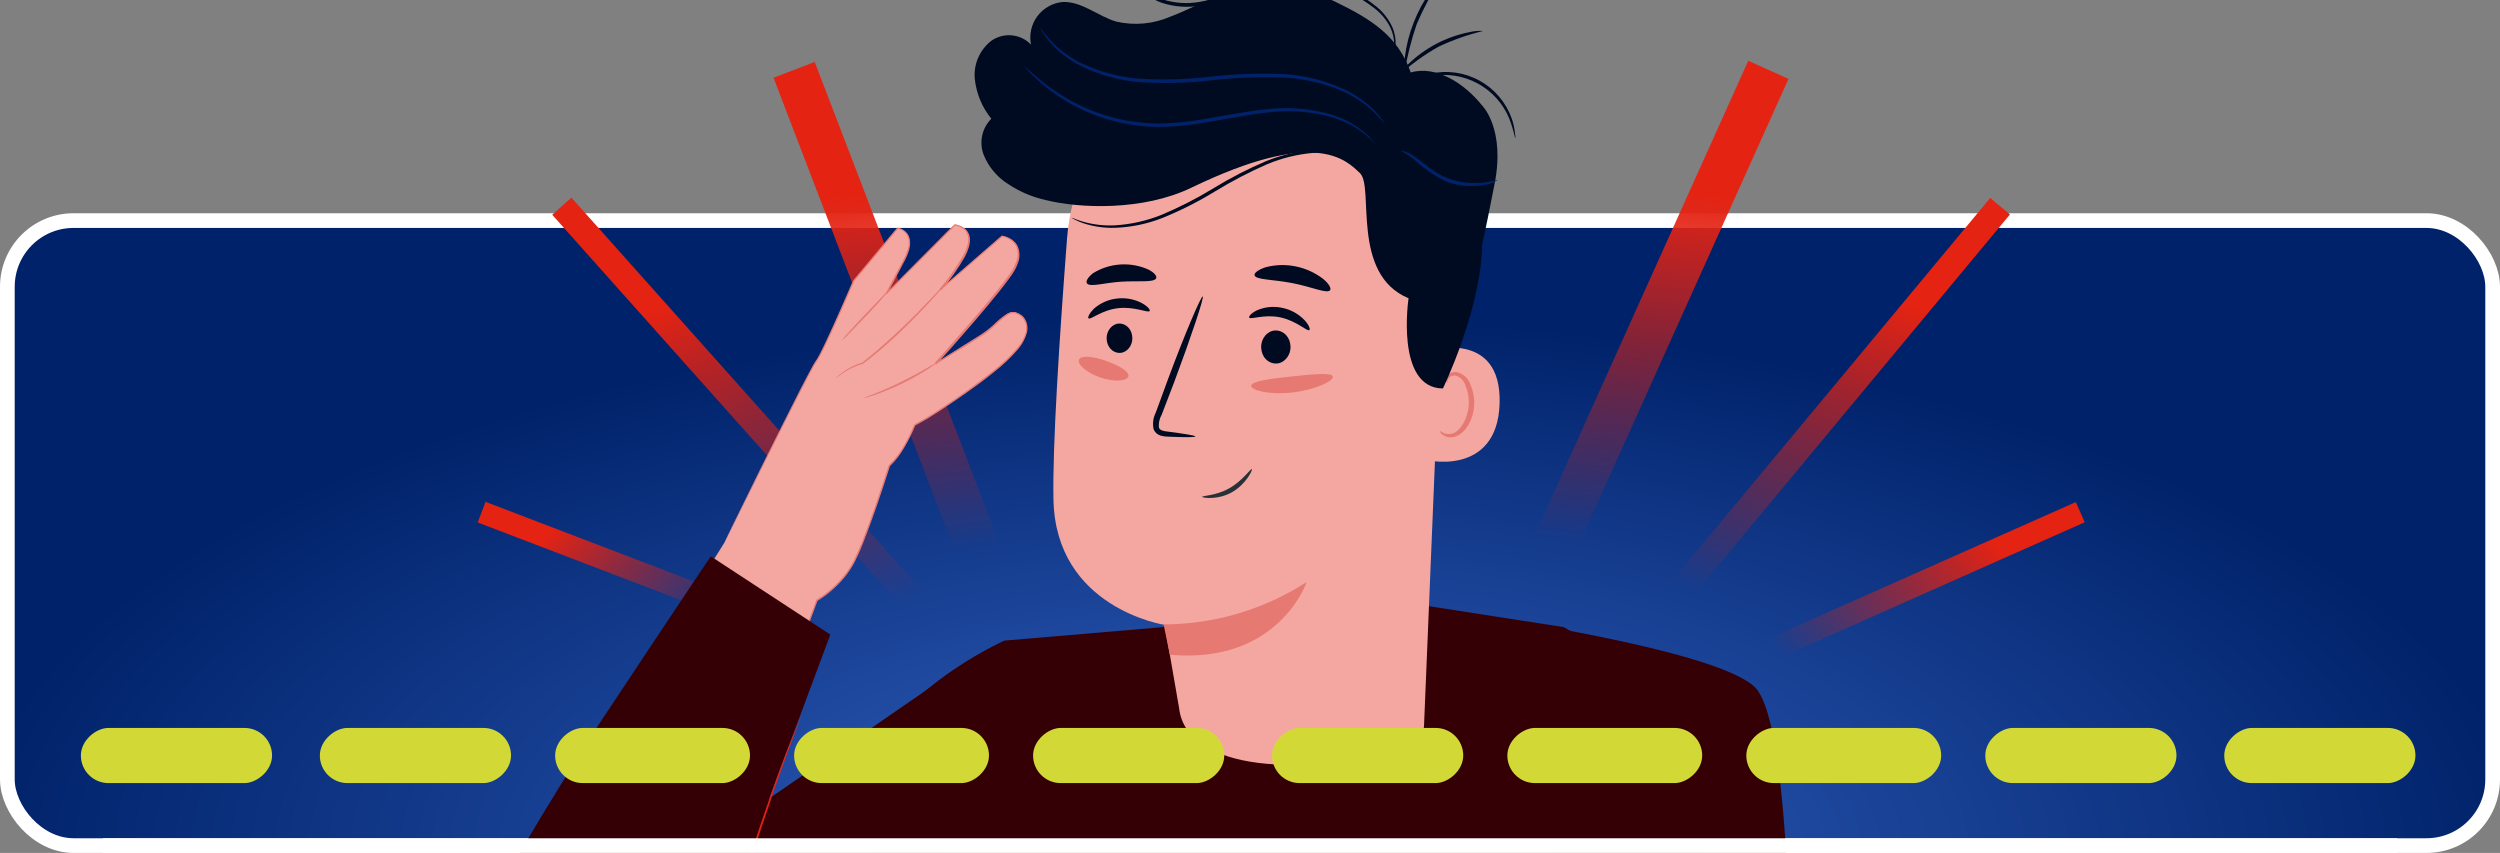
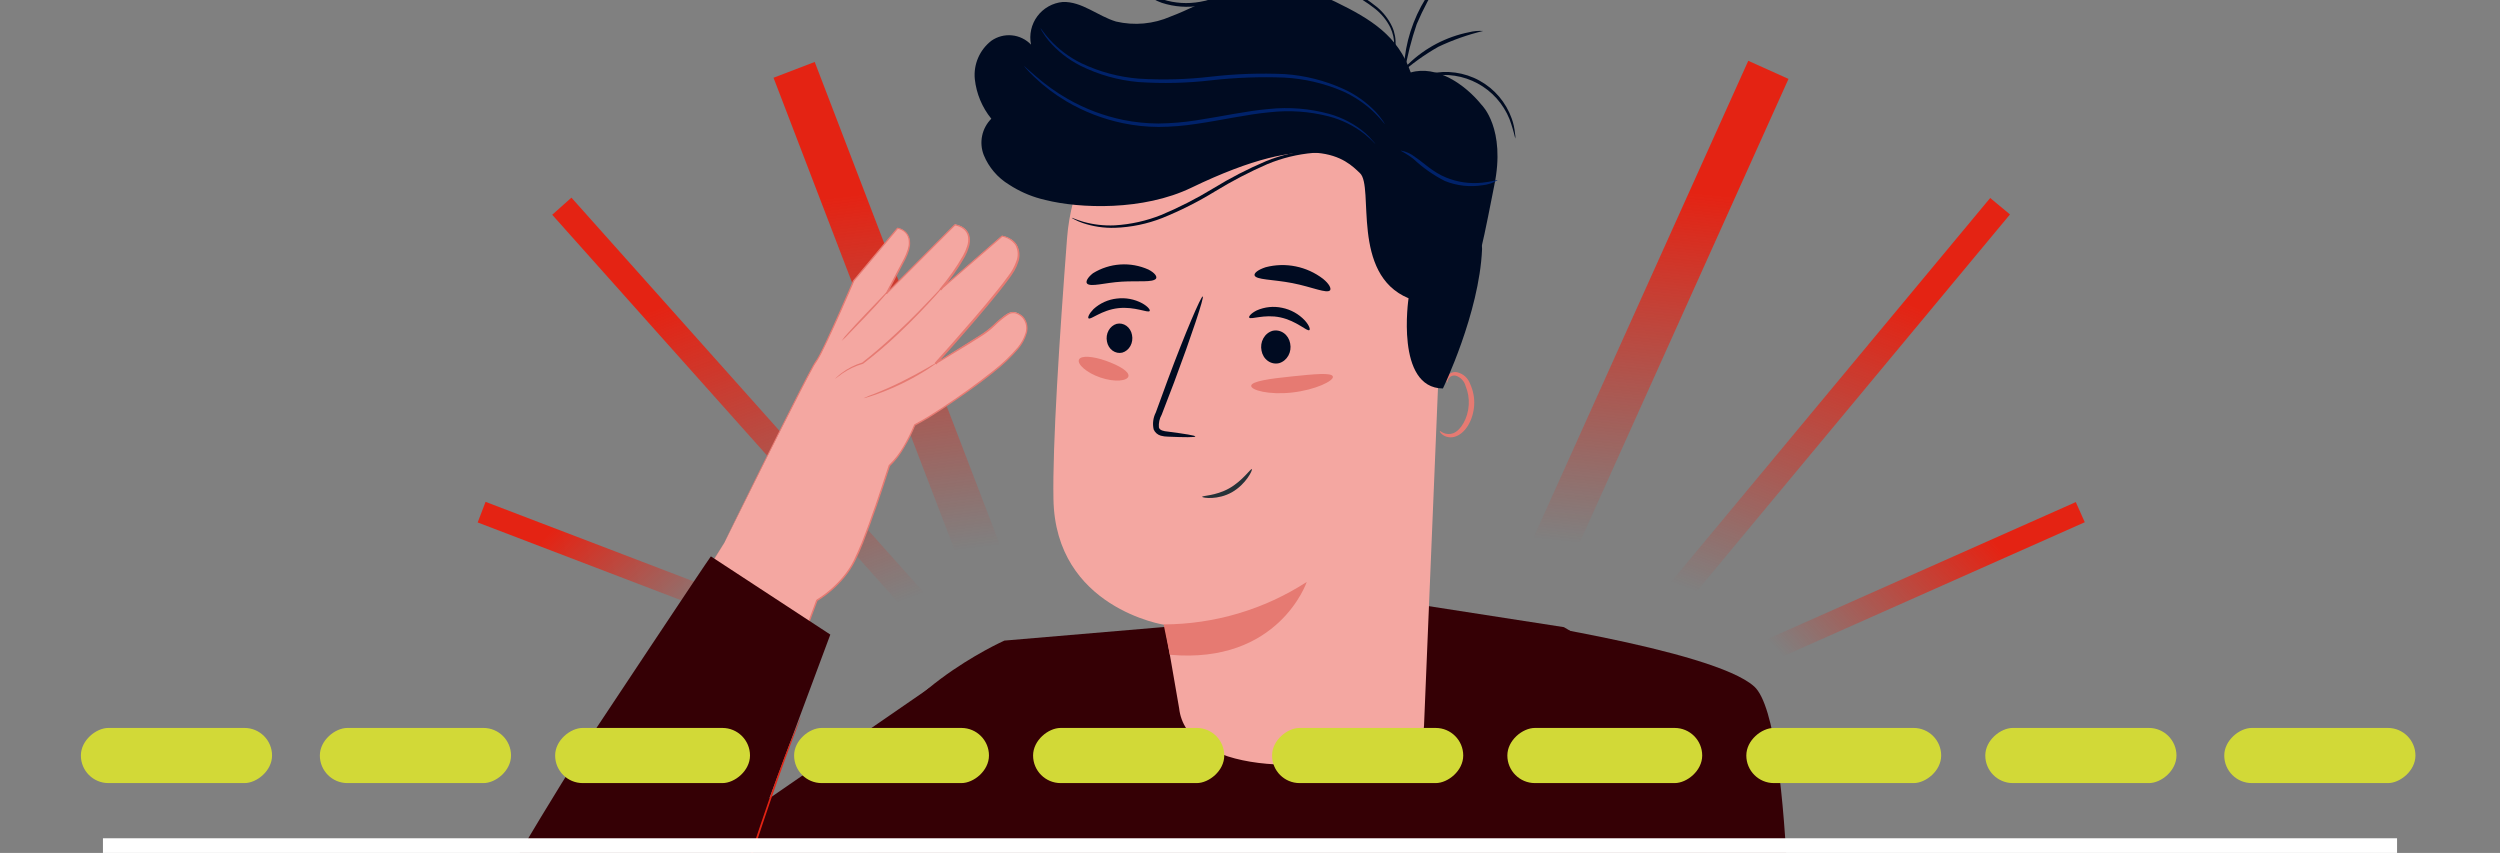
<svg xmlns="http://www.w3.org/2000/svg" width="680" height="232" viewBox="0 0 680 232" fill="none">
  <rect x="0" y="0" width="680" height="232" fill="#808080" stroke="none" />
  <g clip-path="url(#clip0_465_23931)">
-     <rect x="2" y="60" width="676" height="170" rx="18" fill="url(#paint0_radial_465_23931)" stroke="white" stroke-width="4" />
    <path d="M425.383 170.587L386.769 164.588L273.198 174.241C273.198 174.241 239.487 189.225 235 213C230.526 236.71 255.274 269.21 256.5 270.5C257.718 271.811 268.473 374.102 268.473 374.102L266.221 458.621C266.221 458.621 254.722 472.833 252.747 482.985C246.564 514.991 458.884 522.651 464.089 503.639V193.548L425.383 170.587Z" fill="#350005" />
    <path d="M401.996 167.301C403.952 167.781 465.897 176.53 477.156 186.737C488.415 196.944 487.049 288.44 487.049 288.44C487.049 288.44 477.174 403.819 467.872 411.313C458.569 418.807 417.87 446.475 395.037 394.166C388.374 378.901 373.755 360.241 364.619 340.915C353.426 316.866 343.566 292.218 335.086 267.084L387.119 242.738L427.468 311.032L420.084 212.966L401.996 167.301Z" fill="#350005" />
    <path d="M377.947 54.266C376.837 55.098 375.586 55.723 374.255 56.112C371.047 57.261 367.658 57.818 364.251 57.754C360.844 57.697 357.477 57.009 354.321 55.724C352.972 55.279 351.72 54.584 350.629 53.675C350.629 53.546 352.106 54.266 354.524 55.096C360.819 57.234 367.624 57.364 373.997 55.465C375.291 54.995 376.609 54.595 377.947 54.266Z" fill="#00226A" />
    <path d="M290.238 64.822C291.291 50.923 297.547 37.934 307.757 28.445C317.967 18.957 331.379 13.668 345.317 13.634L348.173 13.628C379.149 15.324 395.016 42.531 392.456 73.462L387.335 197.347C387.321 198.378 387.02 199.385 386.466 200.254C385.911 201.124 385.124 201.821 384.195 202.267C355.152 212.084 322.643 209.636 320.725 192.656L316.795 169.968C316.795 169.968 287.021 165.453 286.54 135.719C286.254 121.259 288.185 91.616 290.238 64.822Z" fill="#F4A7A1" />
    <path d="M303.733 88.088C302.813 88.355 302.023 89.005 301.53 89.901C301.037 90.796 300.88 91.868 301.092 92.889C301.182 93.391 301.361 93.868 301.621 94.293C301.88 94.718 302.213 95.082 302.602 95.364C302.99 95.645 303.426 95.839 303.883 95.934C304.34 96.028 304.81 96.022 305.265 95.914C306.187 95.647 306.979 94.996 307.472 94.098C307.965 93.2 308.121 92.126 307.906 91.104C307.816 90.602 307.637 90.124 307.377 89.7C307.118 89.275 306.784 88.912 306.396 88.631C306.007 88.35 305.572 88.158 305.114 88.064C304.657 87.971 304.188 87.979 303.733 88.088Z" fill="#000B21" />
    <path d="M346.148 89.978C345.095 90.28 344.191 91.013 343.629 92.022C343.067 93.03 342.891 94.236 343.137 95.382C343.237 95.948 343.441 96.486 343.736 96.965C344.032 97.444 344.414 97.854 344.859 98.171C345.304 98.488 345.803 98.705 346.328 98.81C346.852 98.915 347.39 98.905 347.911 98.781C348.962 98.479 349.864 97.748 350.426 96.742C350.987 95.736 351.165 94.533 350.922 93.388C350.821 92.823 350.616 92.285 350.32 91.807C350.024 91.328 349.643 90.918 349.198 90.6C348.754 90.283 348.255 90.064 347.731 89.957C347.208 89.85 346.669 89.857 346.148 89.978Z" fill="#000B21" />
    <path d="M327.003 135.136C326.839 134.813 330.632 134.906 334.313 132.847C337.994 130.788 340.243 127.332 340.504 127.602C340.765 127.872 338.862 131.745 335.082 133.893C331.303 136.041 327.09 135.461 327.003 135.136Z" fill="#263238" />
    <path d="M316.503 169.838C330.319 169.798 343.832 165.789 355.434 158.288C355.434 158.288 347.869 180.744 318.196 178.101L316.503 169.838Z" fill="#E67A72" />
    <path d="M296.085 86.59C296.665 87.079 299.595 84.338 304.146 83.824C308.698 83.311 312.272 85.212 312.705 84.596C312.923 84.316 312.262 83.384 310.698 82.504C308.575 81.36 306.148 80.907 303.755 81.209C301.396 81.47 299.181 82.474 297.431 84.076C296.195 85.351 295.805 86.372 296.085 86.59Z" fill="#000B21" />
    <path d="M339.788 86.385C340.189 87.031 343.832 85.383 348.268 86.332C352.704 87.281 355.539 90.233 356.146 89.789C356.443 89.596 356.12 88.507 354.908 87.156C353.258 85.404 351.106 84.205 348.747 83.726C346.423 83.223 343.999 83.471 341.825 84.435C340.27 85.217 339.595 86.087 339.788 86.385Z" fill="#000B21" />
    <path d="M325.129 118.716C325.192 118.465 322.283 118.001 317.695 117.399C316.522 117.295 315.421 117.056 315.221 116.264C315.114 115.059 315.378 113.851 315.977 112.8C317.068 109.972 318.214 107.005 319.395 103.896C324.143 91.215 327.581 80.793 327.147 80.627C326.713 80.46 322.362 90.577 317.655 103.249C316.504 106.385 315.413 109.365 314.375 112.207C313.649 113.622 313.443 115.247 313.792 116.799C313.967 117.209 314.231 117.575 314.565 117.87C314.899 118.164 315.295 118.381 315.724 118.503C316.366 118.677 317.028 118.766 317.693 118.769C322.192 118.968 325.102 118.976 325.129 118.716Z" fill="#000B21" />
    <path d="M341.237 74.878C341.575 76.139 346.18 75.971 351.51 77.003C356.84 78.035 360.984 79.977 361.794 78.938C362.129 78.408 361.521 77.194 359.88 75.851C357.69 74.168 355.144 73.008 352.437 72.459C349.73 71.91 346.934 71.987 344.261 72.684C342.168 73.37 341.099 74.266 341.237 74.878Z" fill="#000B21" />
    <path d="M295.693 77.145C296.709 78.135 300.492 76.888 305.081 76.614C309.67 76.341 313.568 76.876 314.432 75.79C314.795 75.232 314.134 74.231 312.383 73.325C309.976 72.241 307.34 71.766 304.706 71.941C302.073 72.115 299.522 72.934 297.279 74.325C295.729 75.56 295.245 76.666 295.693 77.145Z" fill="#000B21" />
-     <path d="M388.041 95.494C388.552 95.28 408.476 89.383 407.895 109.715C407.314 130.048 387.023 125.29 386.997 124.712C386.971 124.135 388.041 95.494 388.041 95.494Z" fill="#F4A7A1" />
    <path d="M391.631 117.18C391.631 117.18 391.984 117.44 392.575 117.741C393.412 118.12 394.363 118.161 395.229 117.856C397.321 117.107 399.299 113.778 399.501 110.099C399.602 108.361 399.31 106.622 398.648 105.012C398.48 104.368 398.156 103.776 397.705 103.287C397.253 102.799 396.688 102.429 396.06 102.211C395.654 102.096 395.221 102.124 394.833 102.29C394.445 102.456 394.125 102.749 393.928 103.122C393.636 103.676 393.689 104.07 393.676 104.124C393.662 104.178 393.251 103.77 393.422 102.937C393.554 102.436 393.853 101.994 394.27 101.685C394.557 101.477 394.885 101.331 395.231 101.254C395.578 101.178 395.936 101.173 396.285 101.24C397.116 101.426 397.885 101.823 398.519 102.392C399.152 102.961 399.629 103.684 399.902 104.49C400.719 106.279 401.088 108.24 400.978 110.204C400.731 114.291 398.524 118.075 395.555 118.832C395.004 118.977 394.428 118.997 393.869 118.889C393.309 118.781 392.781 118.55 392.324 118.21C391.657 117.681 391.564 117.22 391.631 117.18Z" fill="#E67A72" />
    <path d="M403.125 66.532C403.026 66.926 403.146 67.356 403.123 67.75C402.385 85.226 392.47 105.667 392.47 105.667C379.461 105.557 383.127 81.127 383.127 81.127C367.319 74.585 373.823 50.831 369.924 47.11C366.025 43.39 357.803 34.757 324.055 51.054C310.93 57.386 293.696 56.746 284.334 54.393L283.295 54.132L283.009 54.06C279.975 53.235 277.09 51.938 274.459 50.217C271.369 48.346 268.96 45.533 267.589 42.191C266.931 40.52 266.775 38.695 267.139 36.937C267.503 35.18 268.371 33.567 269.638 32.295C267.125 29.2 265.563 25.443 265.144 21.478C264.957 19.505 265.274 17.516 266.064 15.698C266.854 13.88 268.091 12.291 269.66 11.08C271.287 9.942 273.266 9.423 275.242 9.616C277.217 9.809 279.059 10.701 280.434 12.133C280.164 10.797 280.178 9.419 280.476 8.089C280.773 6.759 281.347 5.506 282.161 4.413C282.974 3.319 284.009 2.409 285.197 1.742C286.385 1.075 287.701 0.665 289.058 0.54C294.247 0.341 298.584 4.362 303.556 5.859C308.536 7.026 313.761 6.542 318.442 4.481C323.19 2.705 327.647 0.19 332.471 -1.509C342.636 -4.864 353.707 -4.129 363.339 0.54C372.851 5.177 380.236 9.716 383.72 19.708C390.742 17.667 398.453 22.878 403.021 28.556C403.021 28.556 409.678 34.931 406.427 50.519C403.723 64.379 403.125 66.532 403.125 66.532Z" fill="#000B21" />
    <path d="M283.01 7.641C283.032 7.552 283.809 8.851 285.517 10.764C287.976 13.444 290.918 15.636 294.189 17.226C299.06 19.536 304.309 20.946 309.682 21.387C316.284 21.801 322.91 21.619 329.479 20.843C336.105 20.084 342.782 19.853 349.446 20.153C354.921 20.529 360.285 21.878 365.288 24.135C368.668 25.652 371.719 27.815 374.269 30.503C374.955 31.245 375.582 32.039 376.146 32.878C376.351 33.155 376.531 33.449 376.687 33.756C376.664 33.846 375.811 32.622 374.004 30.798C371.401 28.251 368.358 26.197 365.023 24.734C360.055 22.634 354.762 21.407 349.377 21.106C342.76 20.851 336.134 21.094 329.554 21.833C322.926 22.615 316.24 22.776 309.583 22.314C304.116 21.823 298.789 20.316 293.875 17.871C290.563 16.197 287.62 13.878 285.217 11.051C284.58 10.279 284.003 9.46 283.492 8.6C283.295 8.3 283.133 7.978 283.01 7.641Z" fill="#00226A" />
    <path d="M374.119 39.201C374.119 39.201 373.153 38.121 371.154 36.457C368.277 34.209 364.97 32.575 361.437 31.655C356.182 30.303 350.723 29.924 345.331 30.538C339.233 31.099 332.624 32.635 325.509 33.682C322.064 34.222 318.583 34.505 315.095 34.528C311.843 34.511 308.601 34.168 305.418 33.504C300.017 32.379 294.837 30.377 290.084 27.576C286.896 25.692 283.935 23.447 281.26 20.885C280.321 20.002 279.637 19.24 279.177 18.725C278.931 18.474 278.713 18.195 278.529 17.896C278.529 17.896 279.57 18.9 281.533 20.554C284.283 22.968 287.266 25.102 290.438 26.923C295.152 29.615 300.263 31.542 305.58 32.632C308.715 33.259 311.904 33.582 315.101 33.597C318.539 33.553 321.97 33.264 325.367 32.733C332.37 31.676 339.011 30.167 345.176 29.642C350.669 29.067 356.222 29.521 361.55 30.979C365.142 31.983 368.476 33.749 371.325 36.158C372.088 36.821 372.789 37.552 373.422 38.34C373.689 38.597 373.923 38.886 374.119 39.201Z" fill="#00226A" />
    <path d="M407.341 48.998C406.114 49.765 404.725 50.237 403.284 50.376C399.806 50.942 396.239 50.54 392.975 49.212C389.89 47.641 387.042 45.644 384.513 43.279C382.465 41.66 380.952 41.09 381.006 40.951C382.434 41.196 383.775 41.802 384.903 42.711C387.144 44.169 389.71 46.831 393.357 48.299C396.47 49.569 399.849 50.045 403.191 49.686C405.765 49.439 407.288 48.832 407.341 48.998Z" fill="#00226A" />
    <path d="M391.787 -5.499C389.295 -1.678 387.142 2.353 385.352 6.549C383.867 10.868 382.751 15.305 382.018 19.813C381.83 18.46 381.854 17.085 382.09 15.74C382.485 12.477 383.289 9.278 384.484 6.216C385.668 3.15 387.23 0.244 389.133 -2.436C389.844 -3.595 390.741 -4.629 391.787 -5.499Z" fill="#000B21" />
    <path d="M403.418 8.425C399.2 9.444 395.099 10.894 391.178 12.752C387.409 14.903 383.879 17.448 380.648 20.344C381.293 19.215 382.133 18.209 383.127 17.37C387.674 12.995 393.377 10.011 399.563 8.769C400.822 8.451 402.123 8.335 403.418 8.425Z" fill="#000B21" />
    <path d="M320.976 -16.579C320.014 -17.657 318.737 -18.404 317.325 -18.714C315.674 -19.031 313.965 -18.836 312.427 -18.156C311.416 -17.756 310.51 -17.128 309.779 -16.322C309.048 -15.515 308.513 -14.552 308.213 -13.506C307.561 -10.894 307.944 -8.132 309.282 -5.796C310.015 -4.505 310.978 -3.359 312.125 -2.417C313.375 -1.44 314.778 -0.675 316.277 -0.155C319.557 0.89 323.043 1.112 326.429 0.493C330.078 -0.162 333.654 -1.176 337.105 -2.533C340.612 -3.944 344.216 -5.099 347.889 -5.989C351.37 -6.799 354.986 -6.845 358.486 -6.123C361.616 -5.428 364.63 -4.286 367.435 -2.732C369.909 -1.452 372.249 0.073 374.417 1.821C376.226 3.292 377.677 5.153 378.663 7.266C379.387 8.871 379.703 10.631 379.583 12.388C379.503 13.499 379.192 14.581 378.671 15.565C378.502 15.904 378.283 16.215 378.02 16.487C378.723 15.222 379.129 13.815 379.207 12.37C379.255 10.682 378.9 9.007 378.17 7.484C377.175 5.483 375.742 3.73 373.978 2.358C371.83 0.664 369.514 -0.804 367.067 -2.025C364.33 -3.502 361.401 -4.59 358.364 -5.259C354.976 -5.913 351.488 -5.843 348.13 -5.053C344.502 -4.169 340.944 -3.022 337.485 -1.619C333.967 -0.21 330.317 0.843 326.589 1.523C323.053 2.14 319.419 1.88 316.007 0.767C314.425 0.203 312.946 -0.619 311.632 -1.665C310.407 -2.685 309.389 -3.929 308.633 -5.331C307.207 -7.844 306.833 -10.818 307.591 -13.605C307.947 -14.817 308.598 -15.922 309.484 -16.822C310.276 -17.604 311.22 -18.215 312.258 -18.618C313.907 -19.296 315.727 -19.444 317.465 -19.041C318.552 -18.794 319.549 -18.247 320.341 -17.461C320.54 -17.256 320.72 -17.033 320.877 -16.794C320.94 -16.664 320.998 -16.592 320.976 -16.579Z" fill="#000B21" />
    <path d="M291.522 59.264C291.549 59.156 292.609 59.708 294.592 60.302C297.399 61.097 300.316 61.432 303.23 61.293C307.562 61.033 311.824 60.08 315.854 58.471C320.761 56.411 325.507 53.983 330.05 51.21C334.635 48.4 339.422 45.933 344.371 43.828C348.463 42.163 352.799 41.176 357.209 40.907C360.192 40.741 363.182 41.093 366.045 41.948C366.814 42.195 367.565 42.492 368.295 42.838C368.56 42.935 368.808 43.075 369.029 43.25C365.26 41.883 361.249 41.316 357.249 41.584C352.931 41.952 348.697 42.987 344.697 44.652C339.811 46.786 335.077 49.253 330.527 52.034C325.948 54.846 321.143 57.273 316.162 59.29C312.042 60.91 307.676 61.814 303.252 61.965C300.268 62.057 297.292 61.612 294.466 60.651C293.705 60.387 292.965 60.067 292.251 59.694C291.994 59.577 291.749 59.432 291.522 59.264Z" fill="#000B21" />
    <path d="M412.159 37.705C411.747 35.904 411.22 34.131 410.581 32.398C408.915 28.262 405.861 24.836 401.943 22.708C398.024 20.581 393.487 19.885 389.112 20.74C387.306 21.142 385.529 21.662 383.792 22.296C383.792 22.296 384.208 21.925 385.068 21.456C386.312 20.837 387.624 20.368 388.978 20.059C393.531 19.01 398.311 19.672 402.407 21.92C406.503 24.167 409.629 27.843 411.19 32.246C411.656 33.547 411.955 34.901 412.08 36.276C412.195 36.743 412.222 37.228 412.159 37.705Z" fill="#000B21" />
    <path d="M306.934 102.362C306.615 103.633 303.208 104.014 299.332 102.697C295.457 101.38 292.949 99.018 293.479 97.819C294.008 96.62 297.294 96.875 300.856 98.151C304.418 99.427 307.222 101.064 306.934 102.362Z" fill="#E67A72" />
    <path d="M362.549 102.46C362.748 103.607 357.84 106.036 351.5 106.761C345.161 107.486 340.173 106.108 340.322 104.907C340.472 103.706 345.376 102.992 351.397 102.382C357.418 101.772 362.352 101.243 362.549 102.46Z" fill="#E67A72" />
    <path d="M422 150L481 19" stroke="url(#paint1_linear_465_23931)" stroke-width="12" />
    <path d="M456 162L544.022 56.087" stroke="url(#paint2_linear_465_23931)" stroke-width="7" />
    <path d="M481 177L565.836 139.304" stroke="url(#paint3_linear_465_23931)" stroke-width="6" />
    <path d="M267 152L216 19" stroke="url(#paint4_linear_465_23931)" stroke-width="12" />
    <path d="M250 165L152.814 56.087" stroke="url(#paint5_linear_465_23931)" stroke-width="7" />
    <path d="M198.836 165.245L131 139.304" stroke="url(#paint6_linear_465_23931)" stroke-width="6" />
    <path d="M250.589 104.597C251.243 104.994 253.739 101.834 258.184 100.645C262.629 99.456 266.475 100.784 266.753 100.109C266.925 99.809 266.143 98.974 264.439 98.331C262.162 97.518 259.688 97.432 257.359 98.085C255.049 98.705 252.997 100.044 251.5 101.909C250.472 103.28 250.268 104.426 250.589 104.597Z" fill="#E42313" />
    <path d="M246.84 91.604C248.029 92.386 251.382 90.405 255.731 89.237C260.08 88.07 263.957 87.866 264.536 86.591C264.782 85.981 263.936 85.113 262.083 84.567C259.555 83.945 256.907 84.011 254.414 84.76C251.908 85.421 249.63 86.755 247.826 88.616C246.551 90.051 246.305 91.219 246.84 91.604Z" fill="#E42313" />
    <path d="M197.032 147.615C197.032 147.615 220.49 100.034 222.097 98.117C223.704 96.199 232.252 76.308 232.252 76.308L244.163 62.019C244.163 62.019 249.776 62.865 246.209 70.117L241.142 79.757L259.77 61.044C259.77 61.044 265.297 61.687 263.144 67.546C261.548 71.906 255.86 78.643 255.86 78.643L272.581 64.129C272.581 64.129 279.543 65.2 276.201 72.505C274.059 77.251 254.532 98.792 254.532 98.792C254.532 98.792 264.258 92.782 267.386 90.79C270.513 88.798 273.63 84.46 275.901 84.867C278.172 85.274 282.135 88.798 276.223 95.503C270.31 102.209 253.728 112.899 251.275 114.227L248.844 115.555C248.844 115.555 245.973 123.053 241.914 126.61C241.914 126.61 235.24 147.754 231.877 153.57C229.472 157.502 226.168 160.806 222.236 163.211L211.975 190.932L182.572 170.762L197.032 147.615Z" fill="#F4A7A1" />
    <path d="M197.032 147.615C197.032 147.615 196.721 148.15 196.1 149.157C195.479 150.164 194.558 151.685 193.347 153.656L182.721 170.795V170.645L212.028 190.879L211.771 190.954C214.845 182.642 218.305 173.28 222.011 163.222C222.028 163.181 222.058 163.147 222.097 163.125C224.906 161.39 227.408 159.2 229.499 156.645C230.583 155.326 231.514 153.889 232.273 152.36C233.023 150.807 233.719 149.147 234.415 147.529C237.018 140.909 239.375 133.861 241.71 126.588C241.725 126.552 241.747 126.519 241.774 126.492C243.305 125.03 244.618 123.356 245.673 121.522C246.814 119.596 247.81 117.587 248.651 115.512C248.67 115.464 248.704 115.423 248.747 115.395C249.979 114.709 251.243 114.066 252.432 113.317C253.621 112.567 254.842 111.806 256.042 111.014C258.441 109.428 260.841 107.8 263.219 106.086C265.597 104.372 267.985 102.594 270.299 100.731C272.665 98.881 274.839 96.8 276.79 94.518C277.76 93.364 278.488 92.027 278.932 90.587C279.156 89.886 279.197 89.139 279.053 88.418C278.909 87.697 278.584 87.024 278.108 86.463C277.618 85.916 276.994 85.506 276.297 85.274C275.954 85.173 275.592 85.15 275.239 85.206C274.885 85.261 274.548 85.394 274.251 85.595C272.963 86.447 271.765 87.426 270.674 88.519C269.534 89.626 268.281 90.61 266.935 91.454L262.897 93.982L254.639 98.995C254.612 99.013 254.582 99.025 254.551 99.031C254.52 99.036 254.488 99.036 254.457 99.029C254.426 99.022 254.396 99.008 254.371 98.99C254.345 98.971 254.323 98.948 254.307 98.92C254.276 98.878 254.26 98.828 254.26 98.776C254.26 98.724 254.276 98.673 254.307 98.631L258.805 93.586C263.09 88.701 267.375 83.828 271.338 78.858C272.334 77.615 273.309 76.362 274.23 75.076C275.198 73.856 275.951 72.479 276.458 71.006C276.73 70.305 276.846 69.553 276.8 68.802C276.754 68.052 276.546 67.32 276.19 66.657C275.756 66.05 275.206 65.535 274.572 65.142C273.937 64.748 273.232 64.484 272.495 64.365H272.688L255.945 78.858C255.901 78.901 255.842 78.926 255.779 78.926C255.717 78.926 255.658 78.901 255.613 78.858C255.58 78.813 255.561 78.758 255.561 78.702C255.561 78.646 255.58 78.592 255.613 78.547C258.008 75.731 260.135 72.697 261.965 69.485C262.408 68.7 262.767 67.871 263.036 67.011C263.331 66.188 263.423 65.306 263.304 64.44C263.172 63.59 262.72 62.824 262.04 62.297C261.358 61.777 260.554 61.438 259.705 61.312L259.887 61.248L241.271 79.929C241.231 79.968 241.177 79.99 241.121 79.99C241.065 79.99 241.011 79.968 240.971 79.929C240.943 79.892 240.928 79.847 240.928 79.8C240.928 79.754 240.943 79.709 240.971 79.672L245.93 70.256C246.313 69.495 246.632 68.703 246.883 67.889C247.003 67.488 247.096 67.081 247.162 66.668C247.199 66.262 247.199 65.853 247.162 65.447C247.103 64.643 246.766 63.886 246.209 63.304C245.641 62.751 244.921 62.378 244.141 62.233L244.313 62.158L232.38 76.426C229.949 82.039 227.592 87.384 225.246 92.386C224.657 93.639 224.068 94.871 223.457 96.071C223.147 96.671 222.836 97.249 222.483 97.828C222.129 98.406 221.765 98.899 221.411 99.488C220.147 101.759 219.001 104.008 217.877 106.172C213.421 114.848 209.661 122.368 206.565 128.527L199.464 142.72C198.66 144.337 198.039 145.569 197.61 146.405C197.182 147.24 196.968 147.658 196.968 147.658C196.968 147.658 197.161 147.229 197.568 146.383L199.378 142.666L206.383 128.431C209.447 122.261 213.185 114.731 217.62 106.033C218.744 103.89 219.88 101.62 221.144 99.338C221.47 98.759 221.828 98.197 222.215 97.656C222.558 97.11 222.868 96.51 223.168 95.921C223.779 94.732 224.357 93.5 224.946 92.247C227.281 87.245 229.627 81.9 232.048 76.276L243.991 61.987C244.012 61.962 244.038 61.943 244.068 61.932C244.099 61.92 244.131 61.917 244.163 61.923C245.034 62.08 245.834 62.503 246.455 63.133C247.08 63.775 247.46 64.617 247.526 65.511C247.574 65.949 247.574 66.391 247.526 66.829C247.46 67.262 247.367 67.692 247.248 68.114C246.984 68.949 246.655 69.762 246.262 70.545L241.313 79.982L240.981 79.736C246.937 73.737 253.146 67.5 259.609 61.023C259.637 61.008 259.668 61 259.7 61C259.732 61 259.763 61.008 259.791 61.023C260.721 61.159 261.601 61.527 262.351 62.094C263.116 62.686 263.626 63.548 263.776 64.504C263.913 65.44 263.821 66.396 263.508 67.289C263.244 68.179 262.885 69.037 262.437 69.849C260.593 73.097 258.44 76.161 256.01 78.997L255.678 78.675L272.398 64.151C272.423 64.13 272.452 64.114 272.484 64.105C272.515 64.096 272.548 64.093 272.58 64.097C273.377 64.247 274.142 64.533 274.841 64.943C275.561 65.343 276.169 65.918 276.608 66.614C277.001 67.335 277.234 68.132 277.292 68.951C277.349 69.769 277.229 70.591 276.94 71.359C276.693 72.127 276.366 72.867 275.965 73.566C275.569 74.262 275.098 74.905 274.648 75.558C273.705 76.855 272.73 78.108 271.734 79.361C267.739 84.342 263.497 89.216 259.18 94.111L254.682 99.156L254.382 98.792L262.501 93.715C265.179 91.979 267.996 90.501 270.213 88.359C271.336 87.243 272.566 86.242 273.887 85.37C274.247 85.168 274.633 85.017 275.033 84.92C275.455 84.835 275.891 84.865 276.297 85.006C277.061 85.205 277.762 85.596 278.333 86.141C278.862 86.759 279.225 87.501 279.388 88.297C279.551 89.093 279.508 89.918 279.264 90.694C278.815 92.195 278.068 93.59 277.069 94.796C275.101 97.112 272.901 99.219 270.502 101.084C268.178 102.98 265.8 104.758 263.411 106.44C261.023 108.121 258.613 109.792 256.203 111.367C255.003 112.16 253.803 112.931 252.582 113.681C251.361 114.431 250.108 115.084 248.887 115.77L248.983 115.652C248.138 117.753 247.128 119.784 245.962 121.725C244.9 123.612 243.573 125.336 242.02 126.845L242.085 126.738C239.739 134.033 237.382 141.07 234.758 147.711C234.105 149.361 233.408 150.989 232.616 152.564C231.838 154.121 230.889 155.586 229.788 156.934C227.671 159.522 225.137 161.737 222.29 163.489L222.376 163.393L212.028 191.114C212.022 191.135 212.012 191.154 211.998 191.17C211.985 191.186 211.967 191.2 211.948 191.209C211.929 191.218 211.908 191.223 211.887 191.223C211.865 191.223 211.844 191.219 211.825 191.211L182.539 170.923C182.522 170.902 182.512 170.876 182.512 170.848C182.512 170.821 182.522 170.794 182.539 170.773C187.177 163.361 190.798 157.587 193.251 153.635L196.057 149.179C196.636 148.129 197.032 147.615 197.032 147.615Z" fill="#E67A72" />
    <path d="M258.527 75.633C258.227 76.095 257.886 76.529 257.509 76.93C256.824 77.744 255.806 78.911 254.542 80.325C251.982 83.153 248.383 86.999 244.141 90.972C241.159 93.795 238.026 96.455 234.758 98.942C232.728 99.516 230.806 100.421 229.07 101.62C227.828 102.477 227.206 103.066 227.174 103.034C227.142 103.002 227.303 102.852 227.592 102.573C228.022 102.171 228.472 101.792 228.942 101.438C230.66 100.159 232.589 99.192 234.64 98.578H234.576C237.286 96.435 240.521 93.704 243.874 90.555C248.158 86.591 251.736 82.8 254.349 80.036L257.434 76.748C257.771 76.35 258.136 75.978 258.527 75.633Z" fill="#E67A72" />
    <path d="M242.02 78.643C241.508 79.434 240.92 80.174 240.263 80.85C239.128 82.167 237.51 83.945 235.668 85.863L230.955 90.747C230.332 91.455 229.655 92.114 228.931 92.718C229.448 91.931 230.04 91.196 230.698 90.522C231.855 89.216 233.494 87.448 235.325 85.531L240.017 80.625C240.632 79.913 241.302 79.251 242.02 78.643Z" fill="#E67A72" />
    <path d="M254.96 98.556C254.755 98.769 254.525 98.956 254.274 99.113C253.814 99.445 253.139 99.906 252.282 100.463C250.048 101.878 247.738 103.169 245.362 104.33C242.983 105.484 240.54 106.503 238.046 107.382C237.082 107.714 236.3 107.971 235.754 108.121C235.478 108.223 235.19 108.288 234.897 108.314C235.883 107.842 236.895 107.427 237.929 107.072C239.803 106.322 242.374 105.24 245.148 103.858C247.922 102.476 250.354 101.159 252.1 100.141C253.021 99.557 253.976 99.027 254.96 98.556Z" fill="#E67A72" />
    <path d="M193.358 151.332C192.287 152.692 161.93 198.462 161.93 198.462C161.93 198.462 133.223 243.194 129.024 255.78C122.897 274.15 121.526 306.006 141.342 314.543C161.159 323.08 167.982 323.359 191.89 314.136C206.735 308.291 250.431 285.826 263 276L253 187L209.254 217.154L225.846 172.605L193.358 151.332Z" fill="#350005" />
    <path d="M217.866 195.035C217.798 195.299 217.708 195.557 217.598 195.806C217.394 196.353 217.116 197.07 216.763 197.949C216.045 199.845 214.984 202.576 213.742 205.993C211.235 212.795 208.022 222.285 204.562 232.772C202.848 238.053 201.017 242.991 199.999 247.672C199.431 250.007 198.928 252.224 198.339 254.281C197.807 256.194 197.167 258.075 196.421 259.915C195.757 261.607 195.211 263.128 194.75 264.51C194.35 265.681 193.878 266.825 193.336 267.938C192.897 268.848 192.544 269.555 192.265 270.08C192.151 270.329 192.018 270.569 191.869 270.798C191.957 270.538 192.06 270.284 192.18 270.037L193.144 267.895C193.653 266.779 194.096 265.635 194.472 264.467C194.9 263.096 195.436 261.532 196.089 259.84C197.55 255.856 198.703 251.767 199.538 247.607C200.545 242.905 202.377 237.967 204.08 232.665C207.54 222.157 210.807 212.677 213.399 205.886C214.684 202.501 215.788 199.77 216.613 197.895L217.534 195.753C217.623 195.504 217.734 195.264 217.866 195.035Z" fill="#E42313" />
    <path d="M652 230L28 230" stroke="white" stroke-width="4" />
    <rect x="74" y="198" width="15" height="52" rx="7.5" transform="rotate(90 74 198)" fill="#D2D937" />
    <rect x="204" y="198" width="15" height="53" rx="7.5" transform="rotate(90 204 198)" fill="#D2D937" />
    <rect x="333" y="198" width="15" height="52" rx="7.5" transform="rotate(90 333 198)" fill="#D2D937" />
    <rect x="463" y="198" width="15" height="53" rx="7.5" transform="rotate(90 463 198)" fill="#D2D937" />
    <rect x="592" y="198" width="15" height="52" rx="7.5" transform="rotate(90 592 198)" fill="#D2D937" />
    <rect x="139" y="198" width="15" height="52" rx="7.5" transform="rotate(90 139 198)" fill="#D2D937" />
    <rect x="269" y="198" width="15" height="53" rx="7.5" transform="rotate(90 269 198)" fill="#D2D937" />
    <rect x="398" y="198" width="15" height="52" rx="7.5" transform="rotate(90 398 198)" fill="#D2D937" />
    <rect x="528" y="198" width="15" height="53" rx="7.5" transform="rotate(90 528 198)" fill="#D2D937" />
    <rect x="657" y="198" width="15" height="52" rx="7.5" transform="rotate(90 657 198)" fill="#D2D937" />
  </g>
  <defs>
    <radialGradient id="paint0_radial_465_23931" cx="0" cy="0" r="1" gradientUnits="userSpaceOnUse" gradientTransform="translate(340 232) rotate(-90) scale(174 415.073)">
      <stop stop-color="#3464C4" />
      <stop offset="0.841" stop-color="#00226A" />
    </radialGradient>
    <linearGradient id="paint1_linear_465_23931" x1="467.118" y1="53.144" x2="456.985" y2="150.57" gradientUnits="userSpaceOnUse">
      <stop stop-color="#E42313" />
      <stop offset="1" stop-color="#E42313" stop-opacity="0" />
    </linearGradient>
    <linearGradient id="paint2_linear_465_23931" x1="522.491" y1="84.07" x2="489.259" y2="171.521" gradientUnits="userSpaceOnUse">
      <stop stop-color="#E42313" />
      <stop offset="1" stop-color="#E42313" stop-opacity="0" />
    </linearGradient>
    <linearGradient id="paint3_linear_465_23931" x1="544.46" y1="149.778" x2="498.127" y2="192.625" gradientUnits="userSpaceOnUse">
      <stop stop-color="#E42313" />
      <stop offset="1" stop-color="#E42313" stop-opacity="0" />
    </linearGradient>
    <linearGradient id="paint4_linear_465_23931" x1="228" y1="53.665" x2="240.033" y2="152.179" gradientUnits="userSpaceOnUse">
      <stop stop-color="#E42313" />
      <stop offset="1" stop-color="#E42313" stop-opacity="0" />
    </linearGradient>
    <linearGradient id="paint5_linear_465_23931" x1="176.537" y1="84.905" x2="210.406" y2="176.413" gradientUnits="userSpaceOnUse">
      <stop stop-color="#E42313" />
      <stop offset="1" stop-color="#E42313" stop-opacity="0" />
    </linearGradient>
    <linearGradient id="paint6_linear_465_23931" x1="148.04" y1="146.631" x2="182.983" y2="179.777" gradientUnits="userSpaceOnUse">
      <stop stop-color="#E42313" />
      <stop offset="1" stop-color="#E42313" stop-opacity="0" />
    </linearGradient>
    <clipPath id="clip0_465_23931">
      <rect width="680" height="232" fill="white" />
    </clipPath>
  </defs>
</svg>